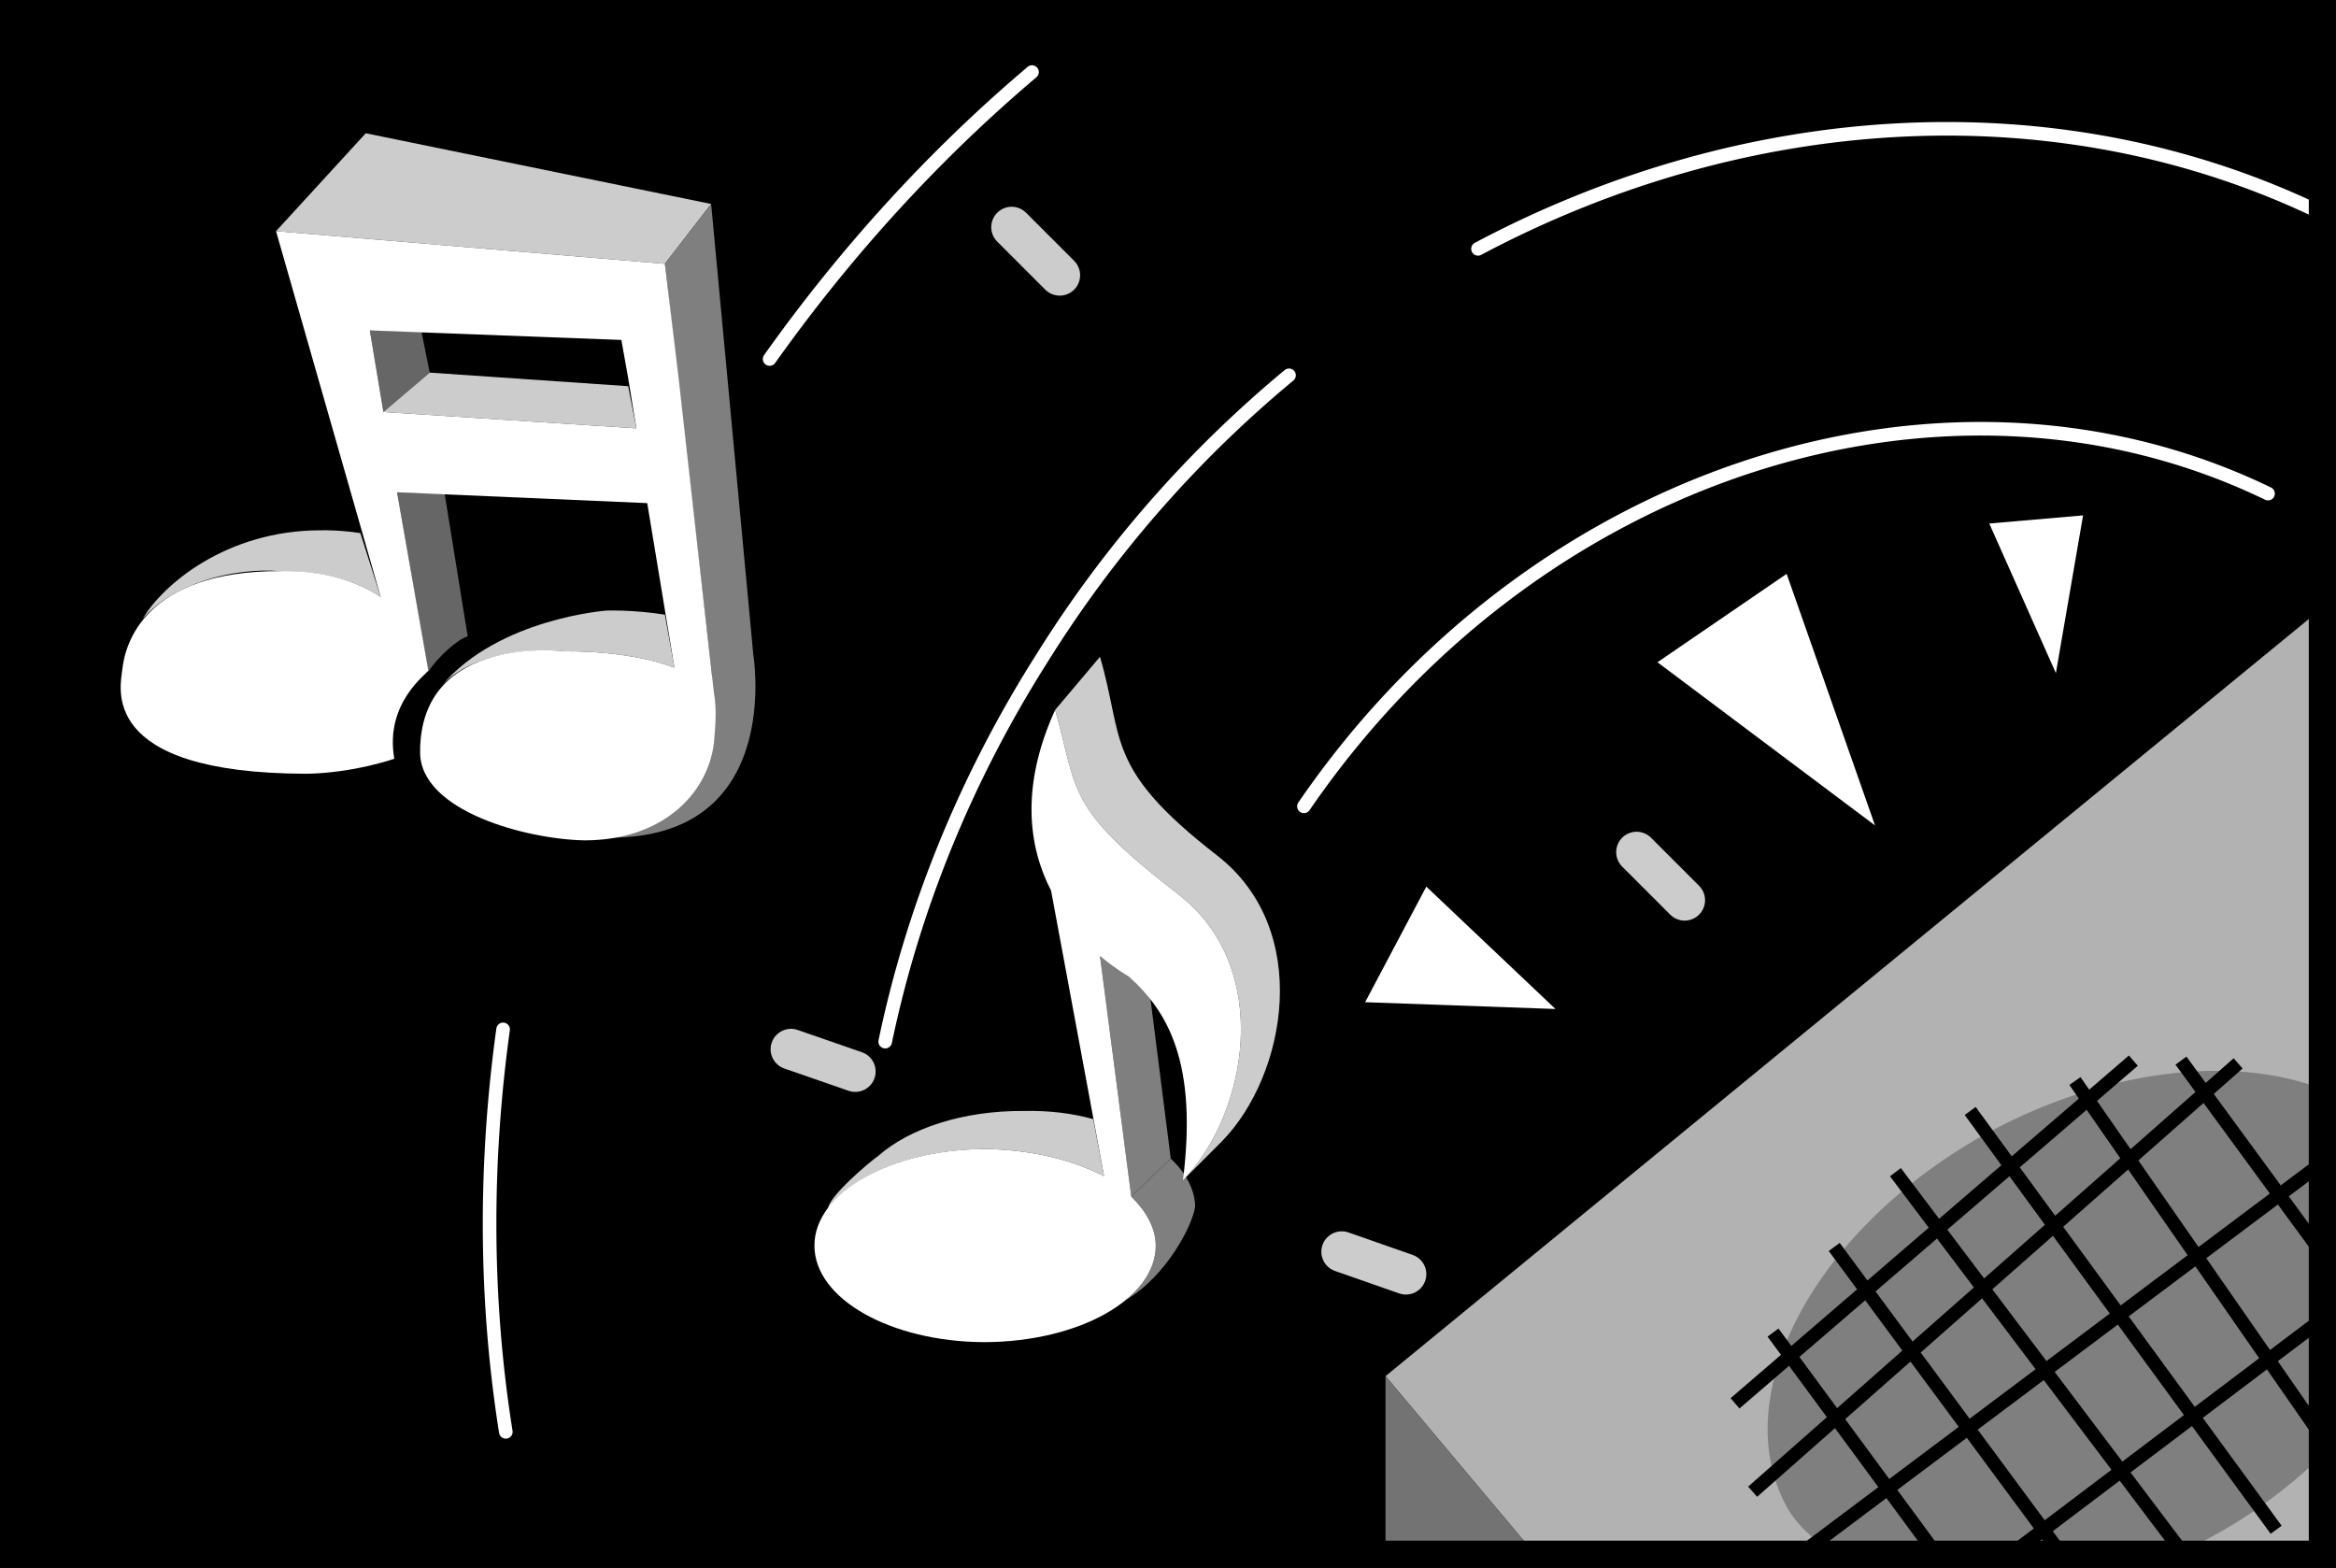
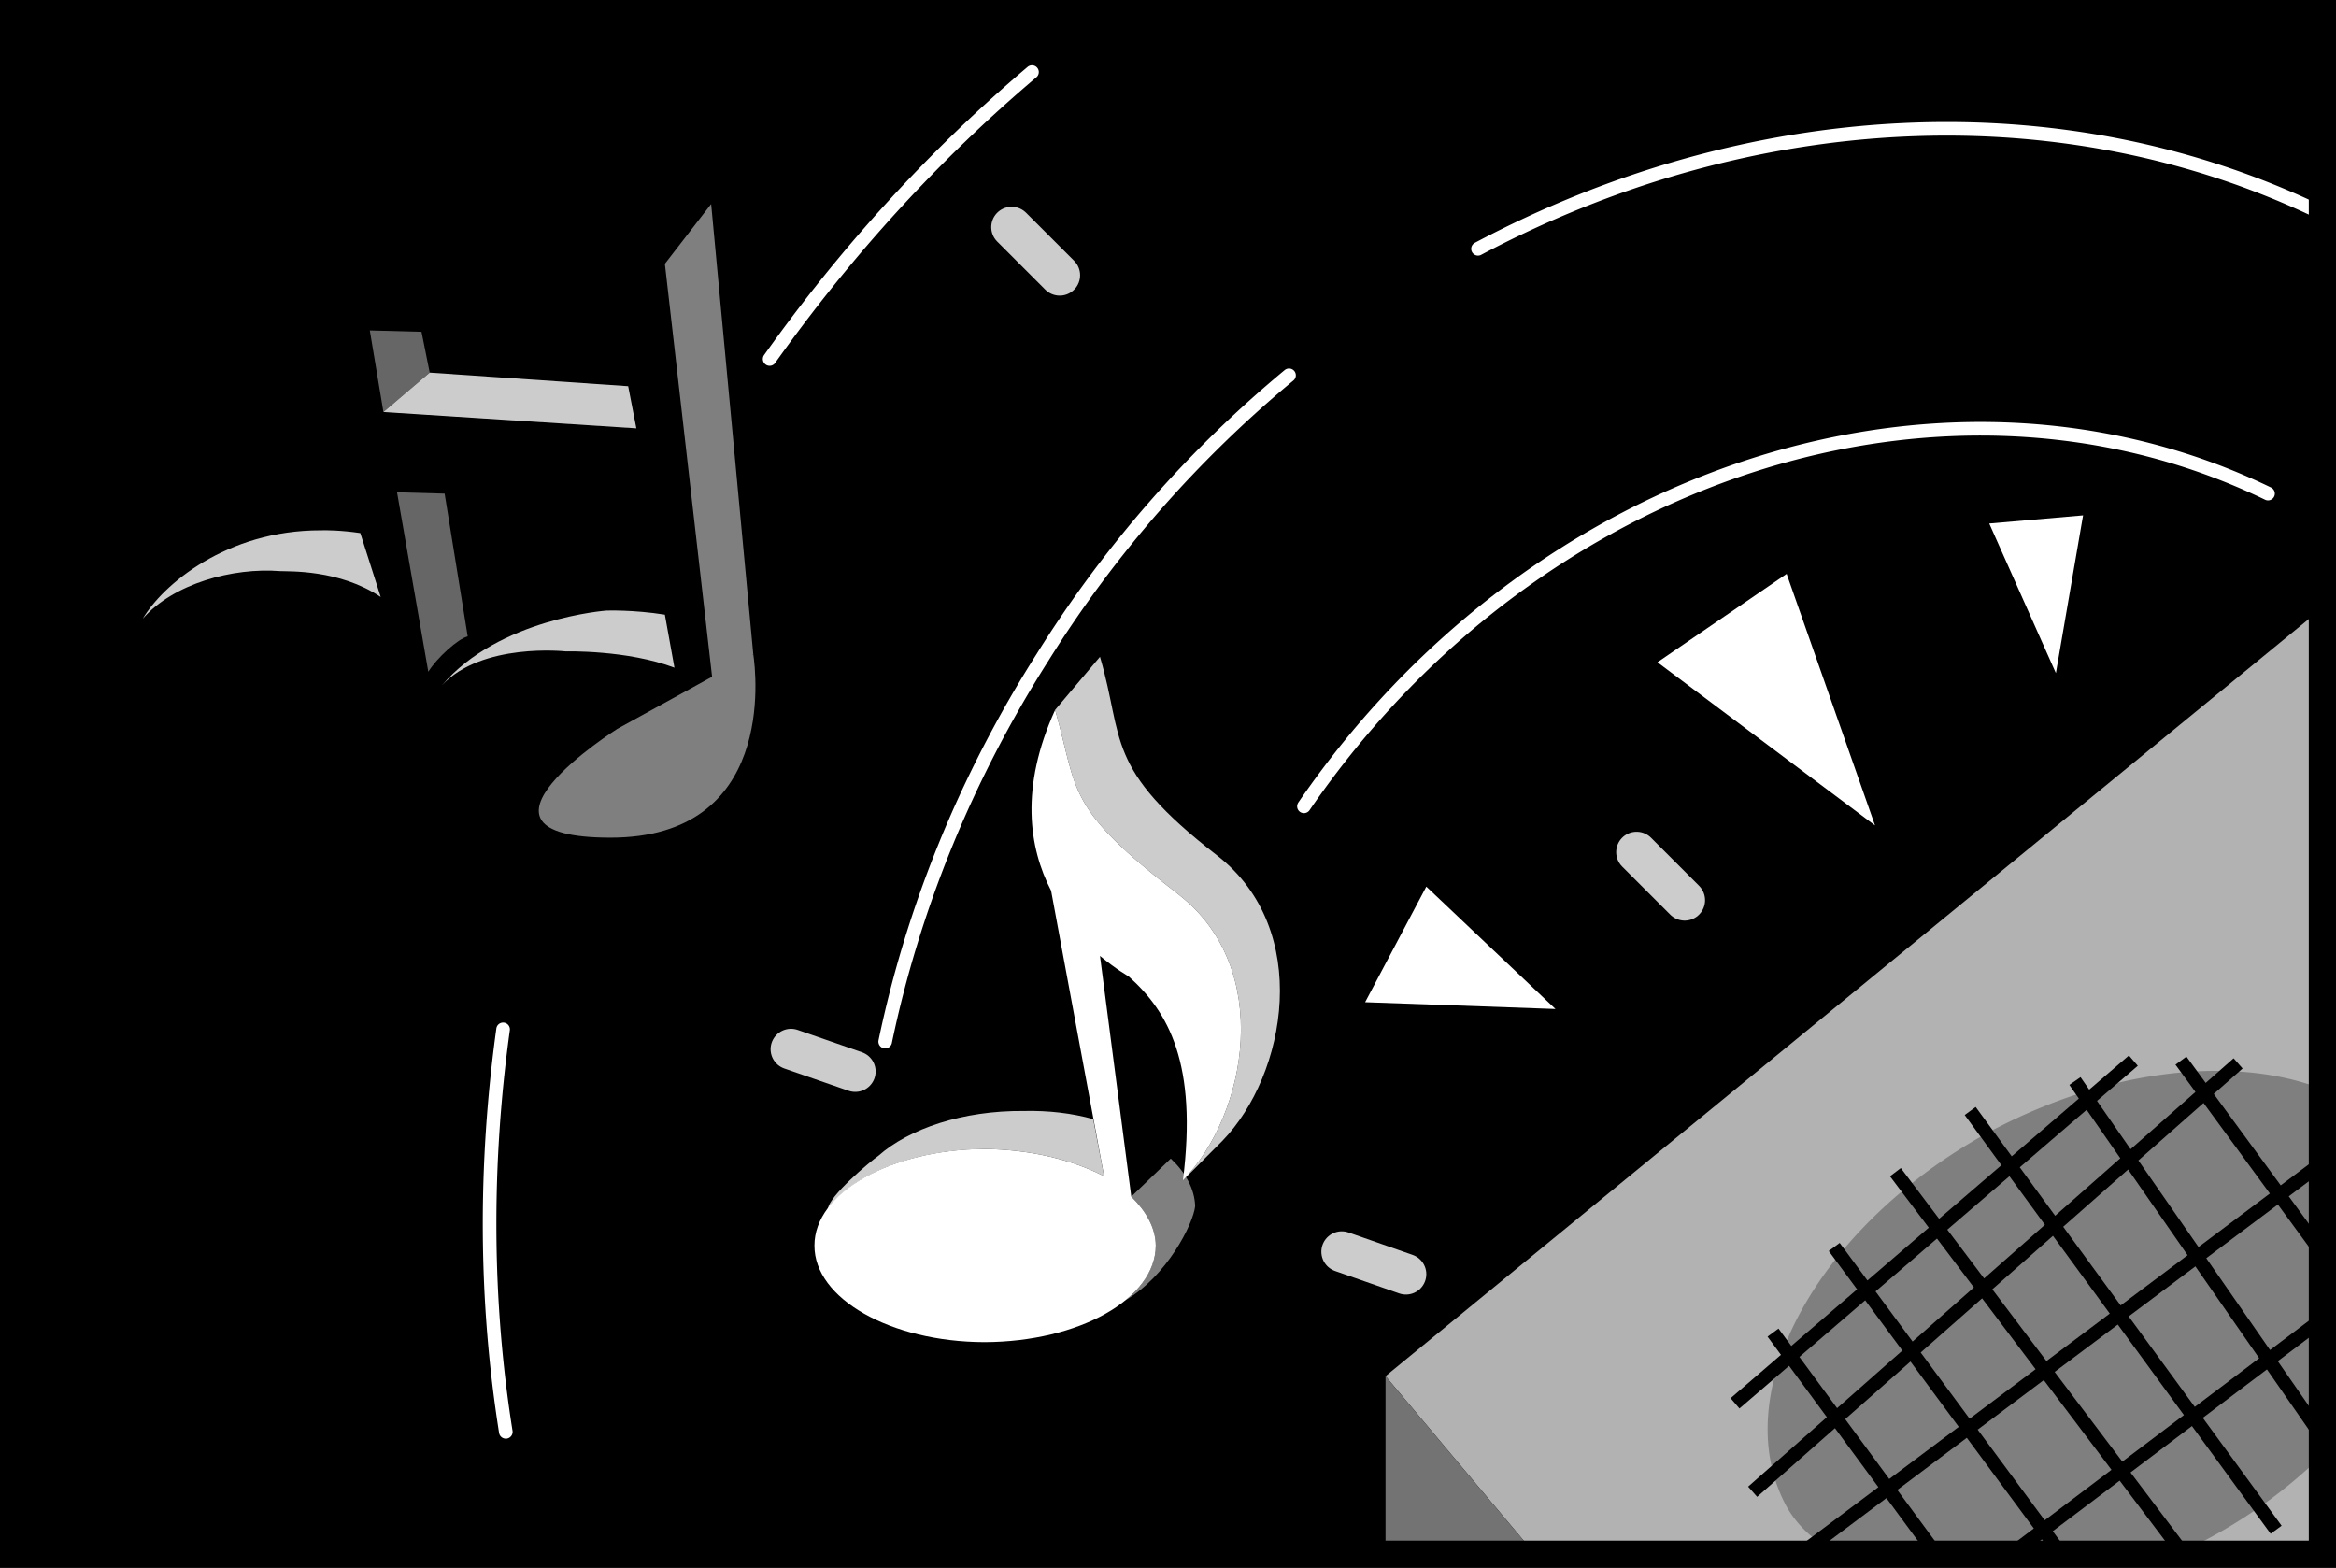
<svg xmlns="http://www.w3.org/2000/svg" width="171.801" height="115.301">
  <rect width="100%" height="100%" fill="#333333" stroke="none" />
  <path d="M170.8 114.3V1H1v113.3h169.8" />
-   <path fill="none" stroke="#000" stroke-width="2" d="M170.8 114.3V1H1v113.3Zm0 0" />
  <path fill="#ccc" d="M89.898 83.902c4.723-4.867 6.649-15.543-.398-21-8.316-6.449-6.805-8.492-8.602-14.601l-3.296 3.902c1.718 6.082.707 7.125 9.097 13.598 6.973 5.433 5.047 16.11.301 21l2.898-2.899m-29 5c1.875-2.582 6.336-4.363 11.5-4.402 3.442.04 6.493.809 8.801 2l-.8-4.2c-1.583-.437-3.278-.636-5.098-.597C70.809 81.664 66.863 83 64.6 85c-.601.414-3.671 2.988-3.703 3.902" />
  <path fill="#7f7f7f" d="M82.8 95.602c1.395-1.164 2.184-2.528 2.2-4-.016-1.297-.695-2.512-1.8-3.602l2.902-2.797c1.078 1.012 1.757 2.227 1.796 3.5-.148 1.336-2.09 5.137-5.097 6.899" />
-   <path fill="#7f7f7f" d="M80.898 70.3 83.2 88l2.903-2.797-1.5-11.8c-.54-.739-2.477-2.551-3.801-3.2" />
  <path fill="#fff" d="M80.898 70.3 83.2 88c1.106 1.09 1.785 2.305 1.801 3.602-.016 3.914-5.633 7.078-12.602 7.101-6.894-.023-12.515-3.187-12.5-7.101-.015-3.895 5.606-7.063 12.5-7.102 3.442.04 6.493.809 8.801 2l-3.898-21c-1.63-3.152-2.301-7.59.3-13.297 1.72 6.082.708 7.125 9.098 13.598 6.973 5.433 5.047 16.11.301 21 1.07-8.567-1.05-12.371-4-15 0 0-.91-.508-2.102-1.5" />
-   <path fill="#ccc" d="M52.3 15 26.899 9.8 20.301 17l28.597 2.402L52.301 15" />
  <path fill="#7f7f7f" d="M55.398 48.102 52.301 15l-3.403 4.402 3.602 31.5 2.898-2.8" />
-   <path d="m27.2 24.3 18.5.7 1.1 6.5-18.6-1.2-1-6" />
  <path fill="#666" d="m31 24.402.602 3-3.403 2.899-1-6 3.801.101" />
  <path fill="#ccc" d="m46.2 28.402-14.598-1-3.403 2.899L46.801 31.5l-.602-3.098" />
  <path fill="#666" d="m31.5 49.402-2.3-13.199 3.5.098 1.698 10.5c-.71.176-2.253 1.562-2.898 2.601" />
  <path fill="#7f7f7f" d="M55.398 48.102c.227 1.5 1.602 13.5-10.5 13.5-12.148 0 .5-8 .5-8l10-5.5" />
  <path fill="#ccc" d="M26.5 39.203c-1.379-.21-2.598-.219-2.898-.203-6.961-.016-11.665 4.04-13.102 6.5 2.25-2.586 6.625-3.773 10.102-3.5.644.035 4.355-.137 7.398 1.902l-1.5-4.699m22.398 6c-2.32-.371-4.296-.3-4.296-.3s-7.914.574-12.102 5.5c2.938-3.176 9.102-2.5 9.102-2.5s4.53-.118 8 1.199l-.704-3.899" />
-   <path fill="#fff" d="m49.898 27.703-1-8.3L20.301 17 28 43.902c-3.043-2.039-6.754-1.918-7.398-1.902-10.02-.016-11.41 5.418-11.602 7.203-.125 1.219-1.922 7.656 13.5 7.7C25.984 56.858 29 55.8 29 55.8c-.742-4.192 2.54-6.332 2.5-6.5l-2.3-13.098L47.601 37l2 12.102c-3.47-1.317-8-1.2-8-1.2s-10.72-1.386-10.704 7.399c-.015 4.355 7.856 6.43 12.102 6.5 5.625-.004 9-3.324 9.5-7.098.086-1.008.25-2.476 0-3.8l-2.602-23.2-3.699.098.602 3.699-18.602-1.2-1-6 18.5.7.5 2.8 3.7-.097" />
  <path fill="#b2b2b2" d="m112.898 114.3-11-13.097 68.903-56.5v69.598h-57.903" />
  <path fill="#7f7f7f" d="M170.8 80.102c-6.398-2.524-15.85-1.532-24.6 3.199-12.645 6.965-19.278 19.254-14.802 27.5.88 1.55 2.086 2.484 3.602 3.5h24.398c1.012-.438 2.07-.61 3.102-1.2a36.755 36.755 0 0 0 8.3-6.101V80.102" />
  <path fill="#737373" d="M101.898 101.203v13.098h11zm0 0" />
  <path fill="none" stroke="#000" d="m160.398 78 10.403 14.203M152.602 79.5l18.199 26.203m-25.903-24 22.5 30.797m-28-26.297 21.204 28.098m-25.704-22.598 16.704 22.598M130.398 98l12 16.3m-14.796-11.097L156.898 78m-28 31.703 35.704-31.5M132.398 114.3l38.403-28.8M170.8 97l-22.902 17.3" />
  <path fill="none" stroke="#fff" stroke-linecap="round" stroke-linejoin="round" d="M95.898 59.3c16.997-24.8 47.325-34.41 70.903-23M65.102 76.602c2.015-9.649 5.851-19.27 11.597-28.301a86.3 86.3 0 0 1 18.102-20.7M108.7 18.3c19.722-10.472 42.765-11.987 62.1-2.597M37.2 105.3c-1.52-9.566-1.59-19.538-.2-29.597m19.602-49.301c5.707-8.03 12.21-15.105 19.296-21.101" />
  <path fill="none" stroke="#ccc" stroke-dasharray="5, 60" stroke-linecap="round" stroke-linejoin="round" stroke-width="3" d="m123.898 66.203-56-56m35.5 83.5-10.296-3.601M62.898 78.8 8.7 60" />
  <path fill="#fff" d="m131.398 42.203-9.5 6.5 16 12zm-17 32-9.5-9-4.5 8.5zM153.2 37.902l-6.9.598 4.9 11zm0 0" />
  <path fill="none" stroke="#000" stroke-width="2" d="M170.8 114.3V1H1v113.3Zm0 0" />
</svg>